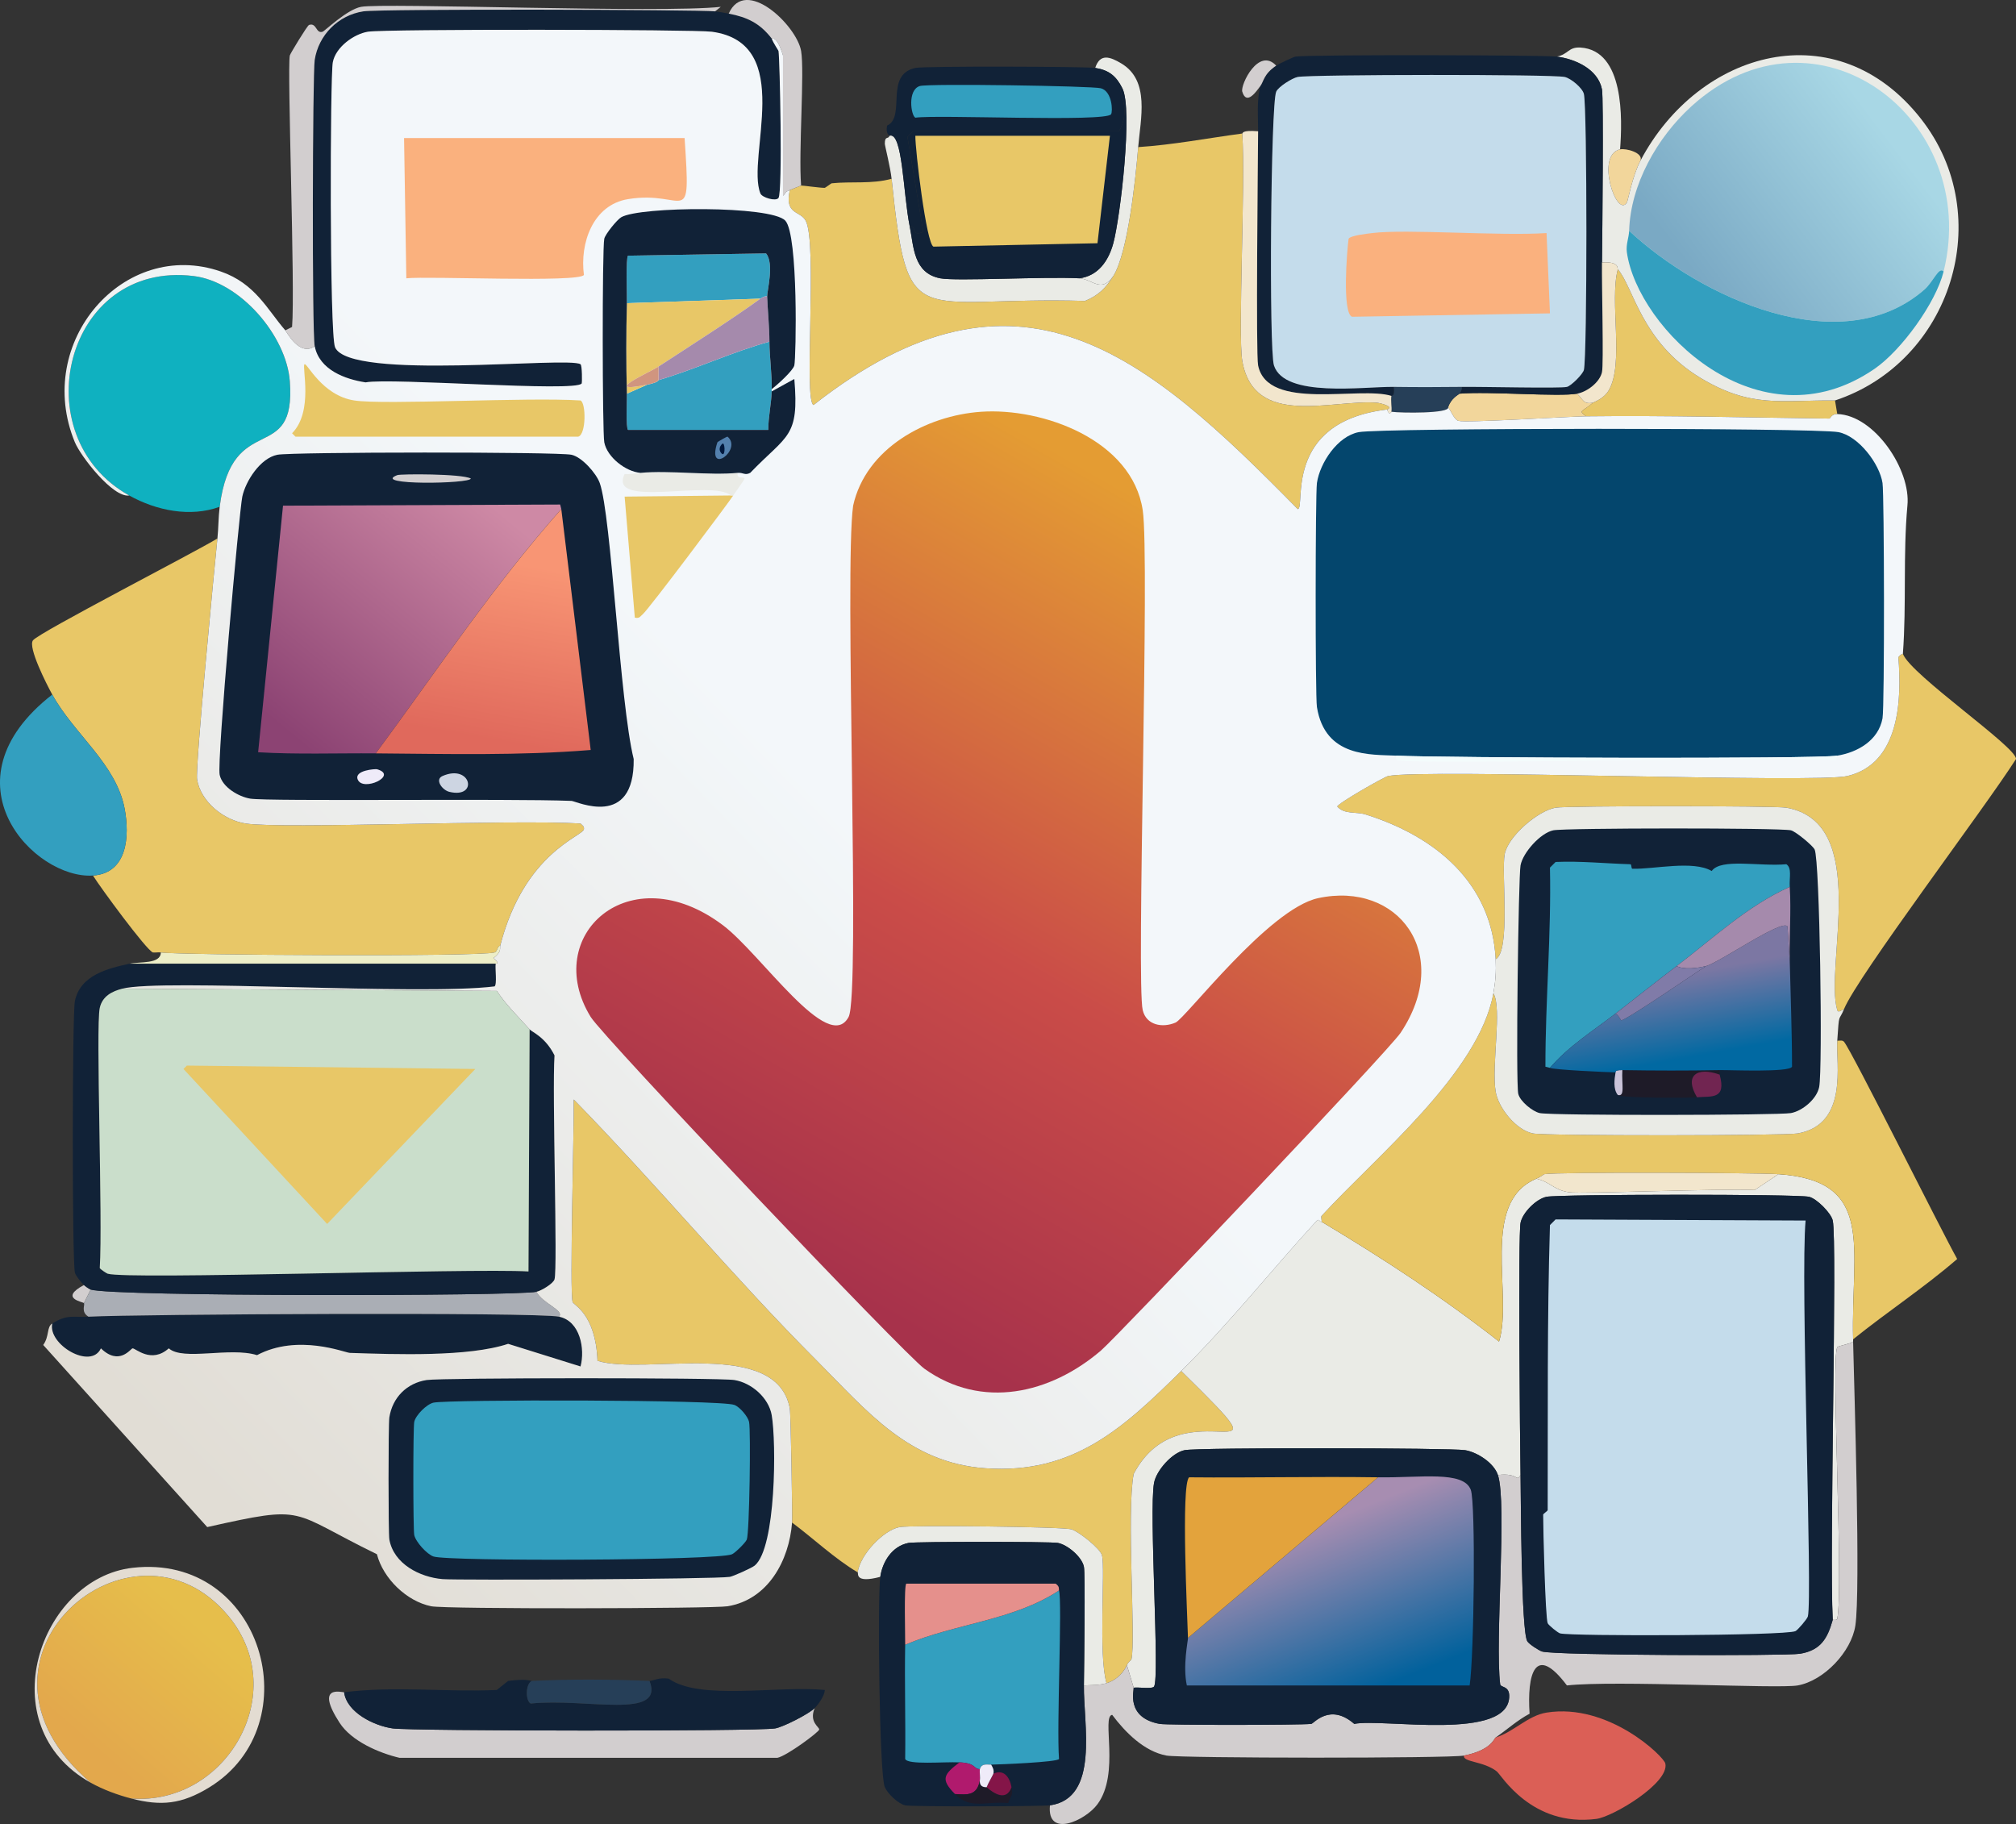
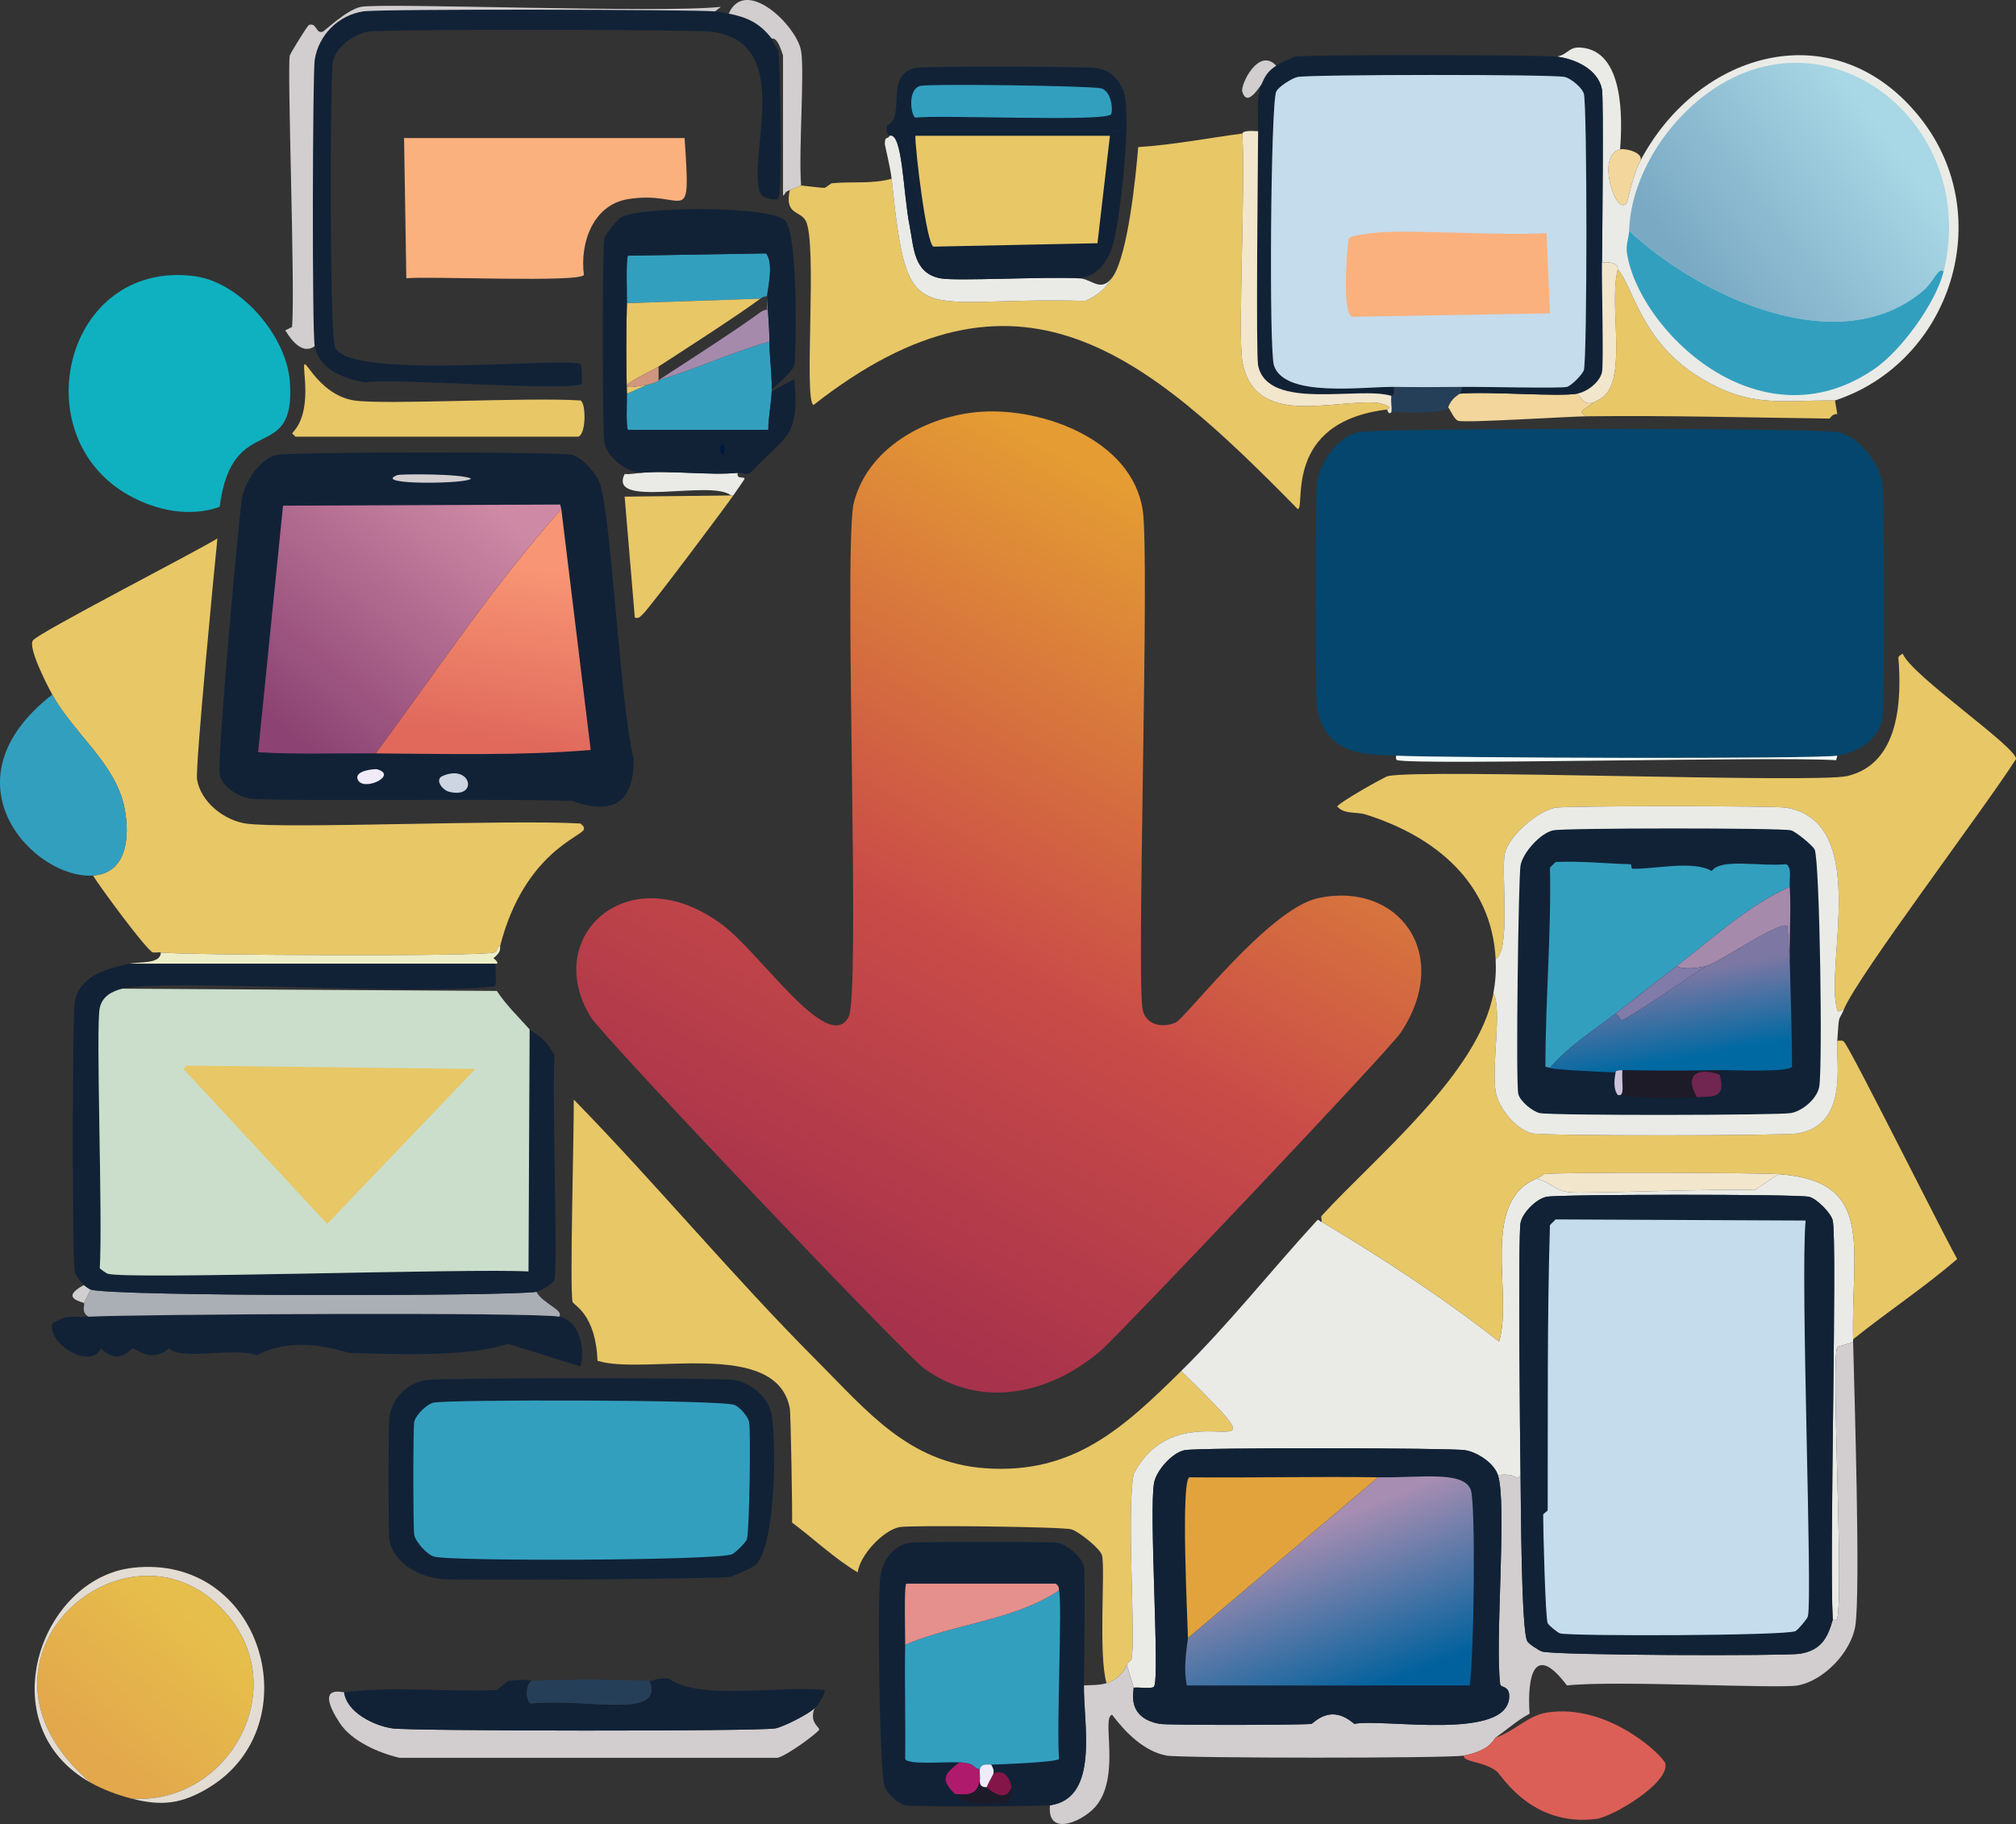
<svg xmlns="http://www.w3.org/2000/svg" id="Layer_2" viewBox="0 0 445.55 403.13">
  <rect x="0" y="0" width="445.55" height="403.13" fill="#333333" stroke="none" />
  <defs>
    <style>
            .cls-1{fill:#edeec7;}.cls-1,.cls-2,.cls-3,.cls-4,.cls-5,.cls-6,.cls-7,.cls-8,.cls-9,.cls-10,.cls-11,.cls-12,.cls-13,.cls-14,.cls-15,.cls-16,.cls-17,.cls-18,.cls-19,.cls-20,.cls-21,.cls-22,.cls-23,.cls-24,.cls-25,.cls-26,.cls-27,.cls-28,.cls-29,.cls-30,.cls-31,.cls-32,.cls-33,.cls-34,.cls-35,.cls-36,.cls-37,.cls-38,.cls-39,.cls-40{stroke-width:0px;}.cls-2{fill:url(#linear-gradient);}.cls-3{fill:#efebf9;}.cls-4{fill:#0fb1c0;}.cls-5{fill:#c4dceb;}.cls-6{fill:#db5f56;}.cls-7{fill:#339fbf;}.cls-8{fill:url(#linear-gradient-6);}.cls-9{fill:#fab17e;}.cls-10{fill:#00183d;}.cls-11{fill:#d0957f;}.cls-12{fill:#e3a33c;}.cls-13{fill:#04466d;}.cls-14{fill:url(#linear-gradient-5);}.cls-15{fill:#b01a6d;}.cls-16{fill:#cac3d9;}.cls-17{fill:#5481ae;}.cls-18{fill:#cadecb;}.cls-19{fill:#e3dcd2;}.cls-20{fill:#841548;}.cls-21{fill:#f2d69b;}.cls-22{fill:#263f58;}.cls-23{fill:url(#linear-gradient-2);}.cls-24{fill:#807ba8;}.cls-25{fill:url(#linear-gradient-7);}.cls-26{fill:#f3fcfc;}.cls-27{fill:url(#linear-gradient-3);}.cls-28{fill:#e5908c;}.cls-29{fill:#cdd5e2;}.cls-30{fill:#eaebe6;}.cls-31{fill:url(#linear-gradient-8);}.cls-32{fill:#e8c767;}.cls-33{fill:#1e1b28;}.cls-34{fill:#f2e6cd;}.cls-35{fill:#aaaeb5;}.cls-36{fill:#112237;}.cls-37{fill:#712551;}.cls-38{fill:#d2cecf;}.cls-39{fill:url(#linear-gradient-4);}.cls-40{fill:#a58aac;}
        </style>
    <linearGradient id="linear-gradient" x1="43.95" y1="359.07" x2="20.29" y2="386.21" gradientUnits="userSpaceOnUse">
      <stop offset="0" stop-color="#e6be4b" />
      <stop offset="1" stop-color="#e3a84c" />
    </linearGradient>
    <linearGradient id="linear-gradient-2" x1="417.3" y1="30.19" x2="375.52" y2="61.98" gradientUnits="userSpaceOnUse">
      <stop offset="0" stop-color="#a8d7e5" />
      <stop offset="1" stop-color="#7aa9c4" />
    </linearGradient>
    <linearGradient id="linear-gradient-3" x1="288.55" y1="338.07" x2="302.85" y2="373.81" gradientUnits="userSpaceOnUse">
      <stop offset="0" stop-color="#a78db1" />
      <stop offset="1" stop-color="#01619c" />
    </linearGradient>
    <linearGradient id="linear-gradient-4" x1="252.35" y1="82.11" x2="22.07" y2="304.31" gradientUnits="userSpaceOnUse">
      <stop offset=".36" stop-color="#f3f7fa" />
      <stop offset="1" stop-color="#e1ddd5" />
    </linearGradient>
    <linearGradient id="linear-gradient-5" x1="273.75" y1="122.68" x2="182.08" y2="282.79" gradientUnits="userSpaceOnUse">
      <stop offset="0" stop-color="#e49c33" />
      <stop offset=".56" stop-color="#ca4c48" />
      <stop offset="1" stop-color="#a7324b" />
    </linearGradient>
    <linearGradient id="linear-gradient-6" x1="100.74" y1="105.09" x2="57.93" y2="157.27" gradientUnits="userSpaceOnUse">
      <stop offset="0" stop-color="#ce89a5" />
      <stop offset="1" stop-color="#8c4373" />
    </linearGradient>
    <linearGradient id="linear-gradient-7" x1="114.01" y1="124.44" x2="107.28" y2="163.36" gradientUnits="userSpaceOnUse">
      <stop offset="0" stop-color="#f89574" />
      <stop offset="1" stop-color="#e0695c" />
    </linearGradient>
    <linearGradient id="linear-gradient-8" x1="367.99" y1="215.89" x2="371.29" y2="234.1" gradientUnits="userSpaceOnUse">
      <stop offset="0" stop-color="#7c77a3" />
      <stop offset="1" stop-color="#0169a2" />
    </linearGradient>
  </defs>
  <g id="Layer_1-2">
    <path class="cls-38" d="M18.55,284.01c.31.28,1.1.87,1.5,1l-1.5,3c-.2-.29-5.57-1.01,0-4Z" />
    <path class="cls-32" d="M48.05,119.01c-.67,6.52-4.92,50.61-4.5,53.25.8,4.96,5.93,9.02,10.75,9.75,8.31,1.26,58.55-.94,74,0,.37.39.85.59.75,1.25-.23,1.62-13.17,5.08-18.5,25.75-.69.12-.58,1.31-1.25,1.5-3.55.99-70.11.58-73.75,0-.56-.09-1.18.06-1.75,0-1.4-.45-11.62-14.36-13.25-17,7.65-.52,8.12-8.77,7-14.75-1.87-9.95-11.16-16.45-16-25.25-1.21-2.21-5.46-10.5-4.25-12,1.46-1.81,35.72-19.41,40.75-22.5Z" />
    <path class="cls-32" d="M261.05,303.01c26.41,25.92.28,2.25-10.5,22.75-1.64,8.72.53,36.7-.5,41-.03.14-.69.55-1,1.25-1.02,2.27-2.94,3.55-4.5,4-1.85-6.32-.24-25.26-1-28.25-.38-1.52-5.19-5.3-6.75-5.75-2.09-.6-35.65-.96-38-.5-3.6.7-8.71,6.12-9.25,10-5.08-3.01-9.76-7.47-14.5-11,.1-1.26-.27-24.01-.5-25.25-2.95-15.68-31.98-7.22-42.5-10.5-.39-10.4-5.3-12.3-5.5-13-.68-2.35.33-37.82.25-44.75,18.35,18.79,35.2,39.17,53.75,57.75,11.05,11.07,20.25,22.56,37.25,23.75,19.47,1.36,30.49-8.93,43.25-21.5Z" />
    <path class="cls-30" d="M409.55,296.01c0,.17,0,.33,0,.5-.84.62-3.33.93-3.5,1.25-1.42,2.64,1.42,53.06,0,60-.09.43-.99.2-1,.25-.78-14.56,1.03-83.56,0-88.25-.37-1.67-3.58-4.88-5.25-5.25-2.83-.62-55.16-.57-58,0-2.26.45-5.29,3.47-5.75,5.75-.55,2.73-.13,48.33,0,55.75-1.04,1.69-.35-.57-5,0-.89-2.71-4.6-5.06-7.25-5.5-3.06-.51-58.96-.62-62,0-2.73.56-6.24,4.46-6.75,7.25-1.15,6.32,1.3,43.16,0,45-.42.59-3.57.08-4.5.25-.05-.26-1.1-3.57-1.5-5,.31-.7.97-1.11,1-1.25,1.03-4.3-1.14-32.28.5-41,10.78-20.5,36.91,3.17,10.5-22.75,10.57-10.41,19.96-22.32,30-33.25.46-.5.75.52,1,.25,13.55,8.1,26.82,16.76,39.25,26.5,3.17-10.29-4.36-30.74,8.25-36,3.2.76,3.8,2.5,7.25,3,2.65.39,33.07-.85,41-.5l5.25-3.5c21.58,1.44,15.98,16.2,16.5,36.5Z" />
    <path class="cls-32" d="M274.55,29.51c.74,11.18-.99,44.52,0,50.25,2.59,14.93,19.78,8.47,29.75,9.25.55.04,3.99.82,2.25,1.5-23.3,2.78-17.87,22.03-19.75,22-33.56-34.19-61.73-58.54-107-23-2.25-.81.94-35.92-1.75-40.75-1.26-2.26-4.7-1.25-3.5-6.75.52-.22,2.37-.98,2.5-1,.26-.04,4.56.57,5.25.5.09,0,1.41-.99,1.5-1,4.37-.45,8.9.21,13.25-1,3.61,34.67,4.9,25.89,42.75,27,2.94-1.2,4.58-2.84,6.25-5.5,3.24-5.16,4.94-21.64,5.5-28.5,7.73-.5,15.33-1.98,23-3Z" />
    <path class="cls-32" d="M406.05,230.01c.51.04,1.12-.2,1.5.25,1.74,2.08,21.45,41.66,25,48-7.28,6.31-15.46,11.67-23,17.75-.52-20.3,5.08-35.06-16.5-36.5-5.16-.34-49.21-.49-51.75,0-.1.02-.71.57-1.75,1-12.61,5.26-5.08,25.71-8.25,36-12.43-9.74-25.7-18.4-39.25-26.5.13-.14-.15-1.09,0-1.25,11.98-13.09,34.81-31.61,38-49.25,1.97,3.41-.46,15.97.5,21.75.6,3.63,4.55,8.53,8.25,9.25,2.87.56,55.62.51,58.5,0,11.31-1.99,8.42-15.48,8.75-20.5Z" />
    <path class="cls-32" d="M407.55,223.01c-.54.24-1.3.91-1.5.25-2.91-9.69,7.53-41.44-11.25-44.75-2.51-.44-48.49-.44-51,0-3.92.68-10.48,6.3-11.25,10.25-.8,4.07,1.39,21.43-2,23.25-.87-17.06-13.53-27.23-28.75-32-2.07-.65-4.68.04-6.25-1.75,0-.66,10.44-6.6,11.25-6.75,8.46-1.62,94.55,1.66,101.5,0,11.52-2.75,12.02-16.76,11.25-26.25.58-.79,1-.69,1-.75,1.75,4.66,25.28,20.69,25,23.25-6.91,10.86-35.01,47.97-38,55.25Z" />
    <path class="cls-38" d="M330.55,384.01c-.35.24-1.02,2.83-7,4-3.23.63-62.52.6-65.75,0-4.93-.92-9.09-5.12-12-9-2.42.33,1.79,12.92-3.25,19.75-2.68,3.64-11.23,7.56-10.5.25,11.02-1.56,7.38-18.02,7.5-26.5,1.7-.1,3.33-.02,5-.5,1.56-.45,3.48-1.73,4.5-4,.4,1.43,1.45,4.74,1.5,5,.1.55-1.8,6.62,5.75,8,1.65.3,30.68.28,33.5,0,.53-.05,4.11-4.71,9.5,0,6.19-1.29,34.43,3.99,34.25-6.25-.04-2.2-1.91-1.76-2-2.5-1.19-9.63,1.56-39.94-.5-46.25,4.65-.57,3.96,1.69,5,0,.09,5.33.13,34.58,1.5,36.75.41.65,2.57,2.03,3.25,2.25,2.71.88,53.86,1.01,57,.5,4.64-.76,6.1-3.44,7.25-7.5.01-.05.91.18,1-.25,1.42-6.94-1.42-57.36,0-60,.17-.32,2.66-.63,3.5-1.25.28,11.35,1.66,55.09.5,62.75-.88,5.85-6.99,12.23-12.75,13.25-4.41.78-40.36-1.17-51,0-7.11-9.46-8.83-2.37-8.25,6.25-2.72,1.44-4.99,3.53-7.5,5.25Z" />
    <path class="cls-36" d="M19.55,291.01c10.71-.57,98.91-1.04,104,0,4.68.96,5.78,7.15,4.75,11l-16-5c-8.74,2.91-24.81,2.34-35,2-1.06-.04-11.44-4.3-20.5.5-5.99-1.87-16.32,1.32-19.5-1.5-3.87,3.45-7.34-.04-8,0-.4.02-2.92,3.96-7,0-2.22,4.82-11.79-.88-10.75-5.5,3.4-2.09,4.52-1.31,8-1.5Z" />
    <path class="cls-4" d="M48.55,112.01c-6.49,2.36-13.96.86-20-2.5-23.57-13.1-14.23-52,14.25-48.5,10.3,1.26,20.49,13.19,21.25,23.25,1.43,18.95-12.73,6.07-15.5,27.75Z" />
    <path class="cls-7" d="M20.55,193.51c-12.93.87-33.77-20.7-9-40,4.84,8.8,14.13,15.3,16,25.25,1.12,5.98.65,14.23-7,14.75Z" />
    <path class="cls-6" d="M323.55,388.01c5.98-1.17,6.65-3.76,7-4,3.91-1.16,7.1-4.84,11.25-5.5,13.71-2.18,25.9,9.69,26.25,11.25.95,4.3-11.61,11.79-15.25,12.25-14.33,1.83-20.99-9.71-22-10.5-2.98-2.33-7.55-2-7.25-3.5Z" />
    <path class="cls-35" d="M118.55,285.51c1.36,2.59,6.26,4.11,5,5.5-5.09-1.04-93.29-.57-104,0-1.74-1.06-.72-2.6-1-3l1.5-3c4.66,1.58,93.67,1.48,98.5.5Z" />
    <path class="cls-32" d="M405.55,88.51l.5,3c-1.28-.04-1.54,1-1.75,1-17.94-.22-35.8-.72-53.75-.5-1.92-1.38-.79-.96,1.5-3,.17-.15,2.38-.83,3.5-2.75,3.46-5.92.11-19.6,2-26.75,3.45,3.92,5.16,16.1,18.25,24,11.2,6.75,17.69,4.9,29.75,5Z" />
    <path class="cls-2" d="M29.05,397.51c-3.02-.78-6.28-1.98-9-3.5-32.19-27.36,9.29-62.54,30.5-36.75,13.89,16.89-.57,41.77-21.5,40.25Z" />
    <path class="cls-19" d="M29.05,397.51c20.93,1.52,35.39-23.36,21.5-40.25-21.21-25.79-62.69,9.39-30.5,36.75-22.53-12.57-11.26-45.15,9.25-47.5,28.7-3.28,39.54,34.63,17,48.5-6.18,3.8-10.73,4.18-17.25,2.5Z" />
    <path class="cls-1" d="M109.55,213.01H28.55c2.37-.52,6.94.13,7-2.5,3.64.58,70.2.99,73.75,0,.67-.19.56-1.38,1.25-1.5-.14.55.41,1.31-1.5,2.75,1.66,1.38.51,1.18.5,1.25Z" />
    <path class="cls-36" d="M158.05,2.51c.62.06,2.28.36,3,.5,4.13.79,6.89,2.13,9.5,5.5.33.98,1.47,2.6,1.5,2.75.29,1.6.94,31.17,0,32.5-.57.8-3.63-.08-4-1-3.2-7.96,7.94-33.24-10.75-35.75-3.77-.51-72.25-.62-76,0-3.12.52-7.11,3.4-7.75,6.75-.6,3.09-.75,60.11.5,63,3.23,7.47,51.68,1.93,54.25,3.75.36.25.37,4.08.25,4.25-1.38,1.95-42.15-1.31-47.75-.25-4.53-.68-10.23-2.77-11.25-8-.61-3.1-.47-60.12,0-63.25.84-5.53,5.22-9.91,10.75-10.75,3.84-.58,73.88-.4,77.75,0Z" />
    <path class="cls-38" d="M158.05,2.51c-3.87-.4-73.91-.58-77.75,0-5.53.84-9.91,5.22-10.75,10.75-.47,3.13-.61,60.15,0,63.25-3.33,2.4-6.21-3.17-6.5-3.5l1.5-.75c.71-8.53-1.12-57.06-.5-60,.08-.39,3.87-6.63,4.25-6.75,1.73-.56,1.48,2,3,1.5.49-.16,5.33-4.89,8.5-5.5,4.85-.93,66.37,1.45,79.5,0l-1.25,1Z" />
    <path class="cls-38" d="M177.05,41.01c-.13.02-1.98.78-2.5,1-1.35.56-.59.46-1.5,1.25V12.26c-1.39-4.58-2.35-3.56-2.5-3.75-2.61-3.37-5.37-4.71-9.5-5.5,3.69-8.32,15.03,2.63,16,8.25.79,4.58-.59,22.27,0,29.75Z" />
    <path class="cls-38" d="M76.05,374.01c.58,4.48,6.62,7.42,10.75,8,4.18.59,80.33.67,84.5,0,1.72-.28,7.43-3.16,8.75-4.5-1.3,3.14,1.07,4.18,1,4.75-.07.56-7.16,5.83-9.25,6.25h-83.5c-4.57-1.08-10.61-3.67-13.25-7.75-5.55-8.57.5-6.69,1-6.75Z" />
    <path class="cls-36" d="M117.55,371.51c-1.46.64-1.42,4.48-.25,5,12.28-1.26,29.61,3.67,26.25-5,.66.03,2.03-.84,4.25-.5,6.79,4.88,23.87,1.51,34.5,2.5-.11,1.34-1.34,3.08-2.25,4-1.32,1.34-7.03,4.22-8.75,4.5-4.17.67-80.32.59-84.5,0-4.13-.58-10.17-3.52-10.75-8,11.13-1.4,22.58,0,33.75-.5l2.5-2c4.21-.56,4.85.02,5.25,0Z" />
    <path class="cls-22" d="M143.55,371.51c3.36,8.67-13.97,3.74-26.25,5-1.17-.52-1.21-4.36.25-5,8.45-.42,17.54-.35,26,0Z" />
    <path class="cls-21" d="M362.55,35.51c-1.81,3.43-2.74,8.84-3,9.25-2.24,3.6-7.05-10.55-1.5-11.75,1.29-.28,5.21.74,4.5,2.5Z" />
    <path class="cls-21" d="M348.55,87.01c1.36,1.27,1.34,2.41,3.5,2-2.29,2.04-3.42,1.62-1.5,3-4.1.05-26.64,1.5-28.25,1-.96-.3-1.67-2.31-2.25-3,.63-2.01,2.3-2.76,2.5-3,6.63-.55,21.9.74,26,0Z" />
-     <path class="cls-30" d="M244.55,372.01c-1.67.48-3.3.4-5,.5.06-4.73.33-24.73,0-26.25-.48-2.23-3.66-4.85-5.75-5.25-1.62-.31-31.38-.31-33,0-3.65.7-5.78,4.18-6.25,7.5-5.83,1.53-4.74-.85-5-1,.54-3.88,5.65-9.3,9.25-10,2.35-.46,35.91-.1,38,.5,1.56.45,6.37,4.23,6.75,5.75.76,2.99-.85,21.93,1,28.25Z" />
    <path class="cls-36" d="M239.55,372.51c-.12,8.48,3.52,24.94-7.5,26.5-1.7.24-30.44.34-32,0-1.46-.32-3.77-2.43-4.5-4-1.2-2.57-1.65-41.92-1-46.5.47-3.32,2.6-6.8,6.25-7.5,1.62-.31,31.38-.31,33,0,2.09.4,5.27,3.02,5.75,5.25.33,1.52.06,21.52,0,26.25Z" />
    <path class="cls-7" d="M234.05,351.51c.75,2.81-.56,29.95,0,37.25-.32.71-13.2,1.22-15,1.25-.99.02-2.08-.34-2.5,1-1.5-.04-.72-1.33-4.5-1.5-3.48-.16-11.4.61-12-.75.11-8.41-.15-16.84,0-25.25,11.11-4.7,24.05-5.38,34-12Z" />
    <path class="cls-28" d="M234.05,351.51c-9.95,6.62-22.89,7.3-34,12,.03-1.82-.3-13.11.25-13.5h33c.96.67.66,1.17.75,1.5Z" />
    <path class="cls-15" d="M216.55,391.01c-.09.8.13,1.75,0,2.5-.59,3.32-2.65,3.22-5.5,3-3.25-3.29-2.48-4.33,1-7,3.78.17,3,1.46,4.5,1.5Z" />
    <path class="cls-33" d="M218.05,395.01c1.61,1.39,4.34,3.19,5.5,0,.34,1.89-.02,1.47-.75,3.5-4.9-.48-8.27,1.52-11.75-2,2.85.22,4.91.32,5.5-3-.09,1.74,1.42,1.43,1.5,1.5Z" />
    <path class="cls-20" d="M223.55,395.01c-1.16,3.19-3.89,1.39-5.5,0,.27-.76,1.47-2.84,1.5-3,2.2-1.03,3.58.64,4,3Z" />
    <path class="cls-3" d="M219.05,390.01c.39.69.66,1.14.5,2-.03.16-1.23,2.24-1.5,3-.08-.07-1.59.24-1.5-1.5.13-.75-.09-1.7,0-2.5.42-1.34,1.51-.98,2.5-1Z" />
    <path class="cls-30" d="M358.05,33.01c-5.55,1.2-.74,15.35,1.5,11.75.26-.41,1.19-5.82,3-9.25,12.95-24.5,43.39-32.98,62-9.25,16.95,21.62,6.62,53.78-19,62.25-12.06-.1-18.55,1.75-29.75-5-13.09-7.9-14.8-20.08-18.25-24-.14-.16.43-1.74-3.5-1.5.08-6.34.37-36.32,0-38.25-.87-4.51-6-6.76-10-7.25,2.59-.48,2.54-2.17,5.25-2,9.71.62,9.26,15.86,8.75,22.5Z" />
    <path class="cls-23" d="M429.55,60.01c-1.05-1.2-2.26,2.27-4.25,4-18.63,16.23-49.74,1.47-65.25-13,.31-10.22,6.17-20.6,13.75-27.5,27.43-24.96,64.11,2.7,55.75,36.5Z" />
    <path class="cls-7" d="M429.55,60.01c-1.72,6.95-9.34,17.43-15.25,21.5-25.65,17.66-52.4-8.97-54.75-25.75-.24-1.72.45-3.23.5-4.75,15.51,14.47,46.62,29.23,65.25,13,1.99-1.73,3.2-5.2,4.25-4Z" />
    <path class="cls-36" d="M28.55,213.01h81c-.16.97.34,4.58-.25,5-16.59,2.07-73.28-1.76-82.25.5-2.24.56-4.42,1.64-5,4.25-.92,4.14.69,46.68,0,57.5.11.26,1.51,1.18,1.75,1.25,4.45,1.35,80.16-1.24,93-.5l.25-53.5c.56.62,3.46,1.66,5.5,5.75-.55,8.16.73,47.11,0,49.5-.29.95-2.94,2.53-4,2.75-4.83.98-93.84,1.08-98.5-.5-.4-.13-1.19-.72-1.5-1-.64-.58-1.87-2.13-2-2.75-.63-2.93-.6-57.06,0-60,1.19-5.78,7.36-7.23,12-8.25Z" />
    <path class="cls-18" d="M27.05,218.51l82.75.5c2.08,3.14,4.76,5.72,7.25,8.5l-.25,53.5c-12.84-.74-88.55,1.85-93,.5-.24-.07-1.64-.99-1.75-1.25.69-10.82-.92-53.36,0-57.5.58-2.61,2.76-3.69,5-4.25Z" />
    <path class="cls-32" d="M41.3,235.51l63.75.75-32.75,34.25-31.75-34.25.75-.75Z" />
    <path class="cls-36" d="M331.05,326.01c2.06,6.31-.69,36.62.5,46.25.09.74,1.96.3,2,2.5.18,10.24-28.06,4.96-34.25,6.25-5.39-4.71-8.97-.05-9.5,0-2.82.28-31.85.3-33.5,0-7.55-1.38-5.65-7.45-5.75-8,.93-.17,4.08.34,4.5-.25,1.3-1.84-1.15-38.68,0-45,.51-2.79,4.02-6.69,6.75-7.25,3.04-.62,58.94-.51,62,0,2.65.44,6.36,2.79,7.25,5.5Z" />
    <path class="cls-27" d="M262.55,362.01l42-35.5c9.48.14,18.85-1.52,20.5,2.75,1.11,2.88.74,36.88-.25,43.25h-62.5c-.94-4.34.27-9.85.25-10.5Z" />
    <path class="cls-12" d="M304.55,326.51l-42,35.5c-.12-4.43-1.58-33.86.25-35.5,13.91.14,27.84-.21,41.75,0Z" />
    <path class="cls-34" d="M393.05,259.51l-5.25,3.5c-7.93-.35-38.35.89-41,.5-3.45-.5-4.05-2.24-7.25-3,1.04-.43,1.65-.98,1.75-1,2.54-.49,46.59-.34,51.75,0Z" />
    <path class="cls-36" d="M405.05,358.01c-1.15,4.06-2.61,6.74-7.25,7.5-3.14.51-54.29.38-57-.5-.68-.22-2.84-1.6-3.25-2.25-1.37-2.17-1.41-31.42-1.5-36.75-.13-7.42-.55-53.02,0-55.75.46-2.28,3.49-5.3,5.75-5.75,2.84-.57,55.17-.62,58,0,1.67.37,4.88,3.58,5.25,5.25,1.03,4.69-.78,73.69,0,88.25Z" />
    <path class="cls-5" d="M343.8,269.51l55.25.25c-1.18,12.73,1.57,83.26.5,87.5-.14.56-2.25,3.03-2.75,3.25-2.38,1.04-49.48,1.15-52,.5-.5-.13-2.53-1.77-2.75-2.25-.52-1.13-1.01-20.97-1-24,0-.19,1-.81,1-1,.06-21-.14-42.04.5-63l1.25-1.25Z" />
    <path class="cls-36" d="M344.05,12.51c4,.49,9.13,2.74,10,7.25.37,1.93.08,31.91,0,38.25-.07,5.22.4,22.43,0,24.25-.5,2.25-3.31,4.36-5.5,4.75-4.1.74-19.37-.55-26,0,.31-.37.59-.97.5-1.5,4.69-.06,21.75.37,23.25,0,.94-.23,3.52-2.81,3.75-3.75.74-2.96.74-58.04,0-61-.33-1.34-2.88-3.46-4.25-3.75-2.88-.62-56.1-.56-59,0-1.18.23-4.26,2.14-4.75,3.25-1.22,2.77-1.62,57.04-.5,60.5,2.35,7.25,19.86,4.65,26.5,4.75.26,2.28-.49,1.9-.5,2-7.07-2.25-27.42,3.47-29.5-6.75-.51-2.54-.05-44.25,0-51.75.02-3.32-.35-6.73.5-10,.74-.98.72-2.65,3.5-4.5.64-.43,3.84-1.93,4.25-2,2.85-.47,54.88-.35,57.75,0Z" />
    <path class="cls-34" d="M278.05,29.01c-.05,7.5-.51,49.21,0,51.75,2.08,10.22,22.43,4.5,29.5,6.75-.16,1.11.11,2.37,0,3.5-.06,0-.51,1-1-.5,1.74-.68-1.7-1.46-2.25-1.5-9.97-.78-27.16,5.68-29.75-9.25-.99-5.73.74-39.07,0-50.25.18-.02-.27-.8,3.5-.5Z" />
    <path class="cls-38" d="M282.05,14.51c-2.78,1.85-2.76,3.52-3.5,4.5-.84,1.11-3.04,4.43-4,1.25-.45-1.5,3.61-9.94,7.5-5.75Z" />
    <path class="cls-22" d="M323.05,85.51c.09.53-.19,1.13-.5,1.5-.2.24-1.87.99-2.5,3,.42,1.41-10.39,1.29-12.5,1,.11-1.13-.16-2.39,0-3.5.01-.1.76.28.5-2,4.99.07,10.01.06,15,0Z" />
    <path class="cls-34" d="M357.55,59.51c-1.89,7.15,1.46,20.83-2,26.75-1.12,1.92-3.33,2.6-3.5,2.75-2.16.41-2.14-.73-3.5-2,2.19-.39,5-2.5,5.5-4.75.4-1.82-.07-19.03,0-24.25,3.93-.24,3.36,1.34,3.5,1.5Z" />
    <path class="cls-5" d="M323.05,85.51c-4.99.06-10.01.07-15,0-6.64-.1-24.15,2.5-26.5-4.75-1.12-3.46-.72-57.73.5-60.5.49-1.11,3.57-3.02,4.75-3.25,2.9-.56,56.12-.62,59,0,1.37.29,3.92,2.41,4.25,3.75.74,2.96.74,58.04,0,61-.23.94-2.81,3.52-3.75,3.75-1.5.37-18.56-.06-23.25,0Z" />
    <path class="cls-9" d="M303.3,51.51c7.54-.94,28.26.7,38.5,0l.75,17.75-43.75.75c-2.2-.93-1.12-14.53-.75-17.25.5-.74,4.15-1.11,5.25-1.25Z" />
    <path class="cls-30" d="M201.05,50.01c.91,4.52.79,10.35,6.75,11.5,3.53.68,23.09-.42,30.75,0,2.88.16,4.82,3.39,7.5-.5-1.67,2.66-3.31,4.3-6.25,5.5-37.85-1.11-39.14,7.67-42.75-27-.25-2.43-1.5-7.36-1.5-7.75-.01-1.86.85-.91,1-1.75,2.96-1.07,3.03,12.73,4.5,20Z" />
-     <path class="cls-30" d="M251.55,32.51c-.56,6.86-2.26,23.34-5.5,28.5-2.68,3.89-4.62.66-7.5.5,4.19-.52,6.48-3.95,7.5-7.75,1.55-5.78,4.35-29.55,2-34.25-1.37-2.73-2.98-4.02-6-4.5,1.06-3.26,3.25-2.49,5.75-1,6.41,3.8,4.26,12.26,3.75,18.5Z" />
    <path class="cls-36" d="M242.05,15.01c3.02.48,4.63,1.77,6,4.5-1.83-.51,2.43,4.06-.75,9.5h-45.5l-1.25,1.25,3.5,21c-2.81,1.18-1.31-1.44-3-1.25-1.47-7.27-1.54-21.07-4.5-20,.02-.11-.85-.39-.5-2.25,4.25-1.97-.68-11.22,6.25-12.75,1.94-.43,37.79-.31,39.75,0Z" />
    <path class="cls-7" d="M203.3,19.01c1.91-.58,38.07-.02,40,.5,2.52.68,2.67,5.15,2.25,5.75-1.25,1.76-38.3.04-43.25.75-.96-.43-1.81-6.15,1-7Z" />
    <path class="cls-36" d="M248.05,19.51c2.35,4.7-.45,28.47-2,34.25-1.02,3.8-3.31,7.23-7.5,7.75-7.66-.42-27.22.68-30.75,0-5.96-1.15-5.84-6.98-6.75-11.5,1.69-.19.19,2.43,3,1.25l-3.5-21,1.25-1.25h45.5c3.18-5.44-1.08-10.01.75-9.5Z" />
    <path class="cls-32" d="M202.3,30.01h43l-2.75,23.75-36.25.75c-1.56-.61-4.04-21.37-4-24.5Z" />
-     <path class="cls-39" d="M170.55,8.51c.15.19,1.11-.83,2.5,3.75v31c.91-.79.15-.69,1.5-1.25-1.2,5.5,2.24,4.49,3.5,6.75,2.69,4.83-.5,39.94,1.75,40.75,45.27-35.54,73.44-11.19,107,23,1.88.03-3.55-19.22,19.75-22,.49,1.5.94.49,1,.5,2.11.29,12.92.41,12.5-1,.58.69,1.29,2.7,2.25,3,1.61.5,24.15-.95,28.25-1,17.95-.22,35.81.28,53.75.5.21,0,.47-1.04,1.75-1,8.22.24,16.32,12.35,15.5,20.25-.99,10.93-.18,21.8-1,32.75,0,.06-.42-.04-1,.75.77,9.49.27,23.5-11.25,26.25-6.95,1.66-93.04-1.62-101.5,0-.81.15-11.24,6.09-11.25,6.75,1.57,1.79,4.18,1.1,6.25,1.75,15.22,4.77,27.88,14.94,28.75,32,.13,2.63-.03,4.92-.5,7.5-3.19,17.64-26.02,36.16-38,49.25-.15.16.13,1.11,0,1.25-.25.27-.54-.75-1-.25-10.04,10.93-19.43,22.84-30,33.25-12.76,12.57-23.78,22.86-43.25,21.5-17-1.19-26.2-12.68-37.25-23.75-18.55-18.58-35.4-38.96-53.75-57.75.08,6.93-.93,42.4-.25,44.75.2.7,5.11,2.6,5.5,13,10.52,3.28,39.55-5.18,42.5,10.5.23,1.24.6,23.99.5,25.25-.64,8.38-5.3,17.04-14.25,18.5-3.23.53-62.29.65-65.5,0-5.43-1.1-10.61-6.12-12-11.5-19.58-9.53-15.15-11.01-37.5-6l-36.25-40.25c1.4-1.94.72-3.96,2-4.75-1.04,4.62,8.53,10.32,10.75,5.5,4.08,3.96,6.6.02,7,0,.66-.04,4.13,3.45,8,0,3.18,2.82,13.51-.37,19.5,1.5,9.06-4.8,19.44-.54,20.5-.5,10.19.34,26.26.91,35-2l16,5c1.03-3.85-.07-10.04-4.75-11,1.26-1.39-3.64-2.91-5-5.5,1.06-.22,3.71-1.8,4-2.75.73-2.39-.55-41.34,0-49.5-2.04-4.09-4.94-5.13-5.5-5.75-2.49-2.78-5.17-5.36-7.25-8.5l-82.75-.5c8.97-2.26,65.66,1.57,82.25-.5.59-.42.09-4.03.25-5,.01-.07,1.16.13-.5-1.25,1.91-1.44,1.36-2.2,1.5-2.75,5.33-20.67,18.27-24.13,18.5-25.75.1-.66-.38-.86-.75-1.25-15.45-.94-65.69,1.26-74,0-4.82-.73-9.95-4.79-10.75-9.75-.42-2.64,3.83-46.73,4.5-53.25.24-2.33.21-4.75.5-7,2.77-21.68,16.93-8.8,15.5-27.75-.76-10.06-10.95-21.99-21.25-23.25-28.48-3.5-37.82,35.4-14.25,48.5-3.62.55-10.75-8.72-12-11.75-9.18-22.16,10.85-45.17,32.25-37.75,7.62,2.64,10.28,8.43,14.25,13,.29.33,3.17,5.9,6.5,3.5,1.02,5.23,6.72,7.32,11.25,8,5.6-1.06,46.37,2.2,47.75.25.12-.17.11-4-.25-4.25-2.57-1.82-51.02,3.72-54.25-3.75-1.25-2.89-1.1-59.91-.5-63,.64-3.35,4.63-6.23,7.75-6.75,3.75-.62,72.23-.51,76,0,18.69,2.51,7.55,27.79,10.75,35.75.37.92,3.43,1.8,4,1,.94-1.33.29-30.9,0-32.5-.03-.15-1.17-1.77-1.5-2.75Z" />
    <path class="cls-14" d="M216.8,91.01c13.64-.95,33.4,6.21,35.75,21.75,1.59,10.48-1.44,104.49,0,110.5.8,3.34,4.36,3.98,7.25,2.75,2.22-.94,20.55-25.13,31.5-27.5,17.75-3.84,29.85,12.37,18.25,29.75-2.68,4.02-62.58,67.11-66.25,70.25-11.16,9.54-26.29,13.09-39,4-4.36-3.12-70.94-73.19-73.75-77.75-11.03-17.92,8.54-35.88,29.25-20.25,8.41,6.35,23.28,28.65,27.75,20.25,2.65-4.99-.99-98.8,1-113,2.8-12.67,16.13-19.91,28.25-20.75Z" />
    <path class="cls-9" d="M89.3,30.51h62c1.41,20.84.39,11.39-12.5,13.5-7.82,1.28-10.68,9.81-9.75,16.75-.92,1.75-34.46.22-39.25.75l-.5-31Z" />
    <path class="cls-32" d="M67.3,80.51c.55-.42,3.83,6.9,11,8,6.71,1.03,38.26-.77,50,0,1.23.54,1.27,7.48-.5,8h-62.5l-.75-.75c4.8-4.86,2.11-14.76,2.75-15.25Z" />
    <path class="cls-32" d="M161.55,109.51h.5c-.94,1.48-18.72,25.21-20,26.25-.59.48-.68.98-1.75.75l-2.25-26.75,23.5-.25Z" />
    <path class="cls-30" d="M141.55,104.51c6.36-.61,15.13.61,21.5,0-.36,1.52,1.43.75,1.5,1.25.03.22-2.14,3.18-2.5,3.75h-.5c-4.2-3.64-27.32,3.03-23.5-4.75,1.23.1,2.31-.14,3.5-.25Z" />
    <path class="cls-13" d="M406.05,167.01c-4.81.78-87.7.5-97.5,0-5.58-.28-15.71.47-17.5-10.75-.39-2.44-.35-47.05,0-49.5.65-4.48,4.59-10.39,9.25-11.25,5.21-.96,100.79-.98,106,0,4.44.84,9.1,6.98,9.75,11.25.39,2.57.47,49.44,0,52-.9,4.89-5.5,7.52-10,8.25Z" />
    <path class="cls-26" d="M406.05,167.01l-.25,1c-14.11-.86-92.28,1.12-97,0-.37-.09-.25-.66-.25-1,9.8.5,92.69.78,97.5,0Z" />
    <path class="cls-36" d="M61.3,100.51c3.19-.63,61.82-.67,65,0,2.28.48,5.47,4.07,6.25,6.25,2.58,7.27,4.4,48.42,7.5,61,.18,15.58-12.7,9.29-13.75,9.25-13.96-.55-67.08.15-71-.5-2.53-.42-6.15-2.49-6.75-5.25-.66-3.02,4.35-58.48,5-61.5.75-3.45,3.97-8.5,7.75-9.25Z" />
    <path class="cls-8" d="M124.05,112.51c-15,16.93-27.59,35.82-41,54-8.66-.07-17.34.26-26-.25l5.5-54.5,61.25-.25.25,1Z" />
    <path class="cls-25" d="M83.05,166.51c13.41-18.18,26-37.07,41-54l6.5,53.25c-15.76,1.28-31.71.87-47.5.75Z" />
    <path class="cls-38" d="M87.8,105.01c.76-.29,14.27-.32,16.25.75,0,1.19-22.23,1.53-16.25-.75Z" />
    <path class="cls-29" d="M97.8,171.51c6.35-2.77,8,5.06,1.5,3.5-1.56-.38-3.29-2.72-1.5-3.5Z" />
    <path class="cls-3" d="M83.3,170.01c4.87,1.35-3.16,5.11-4.25,2.25-.79-2.06,3.97-2.33,4.25-2.25Z" />
    <path class="cls-36" d="M94.3,305.01c3.36-.52,64.64-.54,68,0,3.81.61,7.59,3.94,8.25,7.75,1.04,5.97.98,29.32-3.75,33.25-.66.55-4.77,2.38-5.5,2.5-3.13.52-60.34.77-63.5.5-5.02-.43-10.77-3.34-11.75-8.75-.24-1.33-.24-25.47,0-27,.69-4.37,3.83-7.57,8.25-8.25Z" />
    <path class="cls-7" d="M95.8,310.01c3.25-.72,63.39-.69,66.5.5,1.24.47,3,2.59,3.25,3.75.41,1.84.09,24.47-.5,26-.26.68-2.53,2.91-3.25,3.25-2.99,1.41-62.76,1.62-66,.5-1.45-.5-3.92-3.21-4.25-4.75-.26-1.22-.27-23.78,0-25,.33-1.5,2.75-3.92,4.25-4.25Z" />
    <path class="cls-7" d="M170.05,75.51c.01,3.42.58,7.2.5,10.5,0,.17,0,.33,0,.5-.08,2.72-.77,5.73-.75,8.5h-31c-.5-.36-.22-6.8-.25-8l4.5-2c2.65-.54,2.37-.96,2.5-1,8.28-2.45,16.17-6.19,24.5-8.5Z" />
    <path class="cls-7" d="M169.55,65.51c-.56-.1-1.08.2-1.5.5l-29.5,1c.04-1.5-.26-10.14.25-10.5l30.5-.5c1.86,2.2.21,8.36.25,9.5Z" />
    <path class="cls-32" d="M168.05,66.01c-5.84,4.27-15.99,10.75-22.5,15-1.96,1.28-13.08,6.15-2.5,4l-4.5,2c-.19-6.6-.18-13.4,0-20l29.5-1Z" />
-     <path class="cls-40" d="M169.55,65.51c.12,3.34.49,6.61.5,10-8.33,2.31-16.22,6.05-24.5,8.5v-3c6.51-4.25,16.66-10.73,22.5-15,.42-.3.94-.6,1.5-.5Z" />
+     <path class="cls-40" d="M169.55,65.51c.12,3.34.49,6.61.5,10-8.33,2.31-16.22,6.05-24.5,8.5c6.51-4.25,16.66-10.73,22.5-15,.42-.3.94-.6,1.5-.5Z" />
    <path class="cls-11" d="M145.55,81.01v3c-.13.04.15.46-2.5,1-10.58,2.15.54-2.72,2.5-4Z" />
    <path class="cls-36" d="M170.55,86.01c.08-3.3-.49-7.08-.5-10.5-.01-3.39-.38-6.66-.5-10-.04-1.14,1.61-7.3-.25-9.5l-30.5.5c-.51.36-.21,9-.25,10.5-.18,6.6-.19,13.4,0,20,.03,1.2-.25,7.64.25,8h31c-.02-2.77.67-5.78.75-8.5l5-2.75c1.12,13.03-1.57,12.25-9.75,20.75-1.17.62-1.57-.11-2.75,0-6.37.61-15.14-.61-21.5,0-3.25-.27-7.36-3.44-8-6.75-.43-2.21-.48-42.8,0-45,.22-1,2.81-4.2,3.75-4.75,4.07-2.4,33.09-2.61,36.25.75,2.92,3.1,2.39,30.42,2,32-.29,1.17-3.73,4.28-5,5.25Z" />
-     <path class="cls-17" d="M160.8,96.51c3.4,2.91-4.74,8.78-2.25,1.25.04-.12,2.15-1.33,2.25-1.25Z" />
    <path class="cls-10" d="M159.8,98.01c.51.3.49,3.43-.5,2-.75-1.09.4-2.06.5-2Z" />
    <path class="cls-30" d="M407.55,223.01c-1.22,2.96-1.07.49-1.5,7-.33,5.02,2.56,18.51-8.75,20.5-2.88.51-55.63.56-58.5,0-3.7-.72-7.65-5.62-8.25-9.25-.96-5.78,1.47-18.34-.5-21.75.47-2.58.63-4.87.5-7.5,3.39-1.82,1.2-19.18,2-23.25.77-3.95,7.33-9.57,11.25-10.25,2.51-.44,48.49-.44,51,0,18.78,3.31,8.34,35.06,11.25,44.75.2.66.96,0,1.5-.25Z" />
    <path class="cls-36" d="M343.3,183.51c2.57-.53,49.94-.56,52.5,0,1.01.22,4.82,3.35,5.25,4.25,1.14,2.37,1.8,48.48,1,52.5-.53,2.64-3.7,5.29-6.25,5.75-2.73.49-52.79.58-55.5,0-1.58-.34-4.36-2.59-4.75-4.25-.58-2.46.04-48.02.5-50.5.52-2.81,4.39-7.16,7.25-7.75Z" />
    <path class="cls-33" d="M380.05,236.51c.04.32-.07.74,0,1-5.08-1.81-7.85.26-5,5-1.98.18-16.93.19-17.5-.5,1.65.44.82-2.3,1-5.5,7.14.12,14.36.13,21.5,0Z" />
    <path class="cls-37" d="M380.05,237.51c1.57,5.61-1.88,4.72-5,5-2.85-4.74-.08-6.81,5-5Z" />
    <path class="cls-16" d="M358.55,236.51c-.18,3.2.65,5.94-1,5.5-1.06-1.29-.76-3.5-.5-5,.08,0-.43-.53,1.5-.5Z" />
    <path class="cls-7" d="M395.55,196.01c-9.4,4.22-16.85,11.31-25,17.5-4.54,3.44-8.99,7.01-13.5,10.5-4.96,3.83-10.37,7.18-14.5,12l-1-.25c-.02-14.67,1.32-29.31,1-44l1.25-1.25c5.52-.24,10.99.34,16.5.5.38.01.12.99.5,1,4.74.13,13.4-1.92,17.5.5,2.04-2.89,10.57-.95,16.5-1.5,1.27.87.62,2.95.75,5Z" />
    <path class="cls-31" d="M395.55,212.51c.18,7.75.5,15.5.5,23.25-.58,1.3-13.73.71-16,.75-7.14.13-14.36.12-21.5,0-1.93-.03-1.42.5-1.5.5-1.95-.03-13.81-.57-14.5-1,4.13-4.82,9.54-8.17,14.5-12,.77.47,1.15,1.5,1.25,1.5,1.11-.03,16.4-10.49,18.75-12,2.99-.8,16.84-10.48,18-8.75l.5,7.75Z" />
    <path class="cls-40" d="M395.55,196.01c.34,5.44-.13,11.03,0,16.5l-.5-7.75c-1.16-1.73-15.01,7.95-18,8.75-1.66.44-4.94.88-6.5,0,8.15-6.19,15.6-13.28,25-17.5Z" />
    <path class="cls-24" d="M377.05,213.51c-2.35,1.51-17.64,11.97-18.75,12-.1,0-.48-1.03-1.25-1.5,4.51-3.49,8.96-7.06,13.5-10.5,1.56.88,4.84.44,6.5,0Z" />
  </g>
</svg>